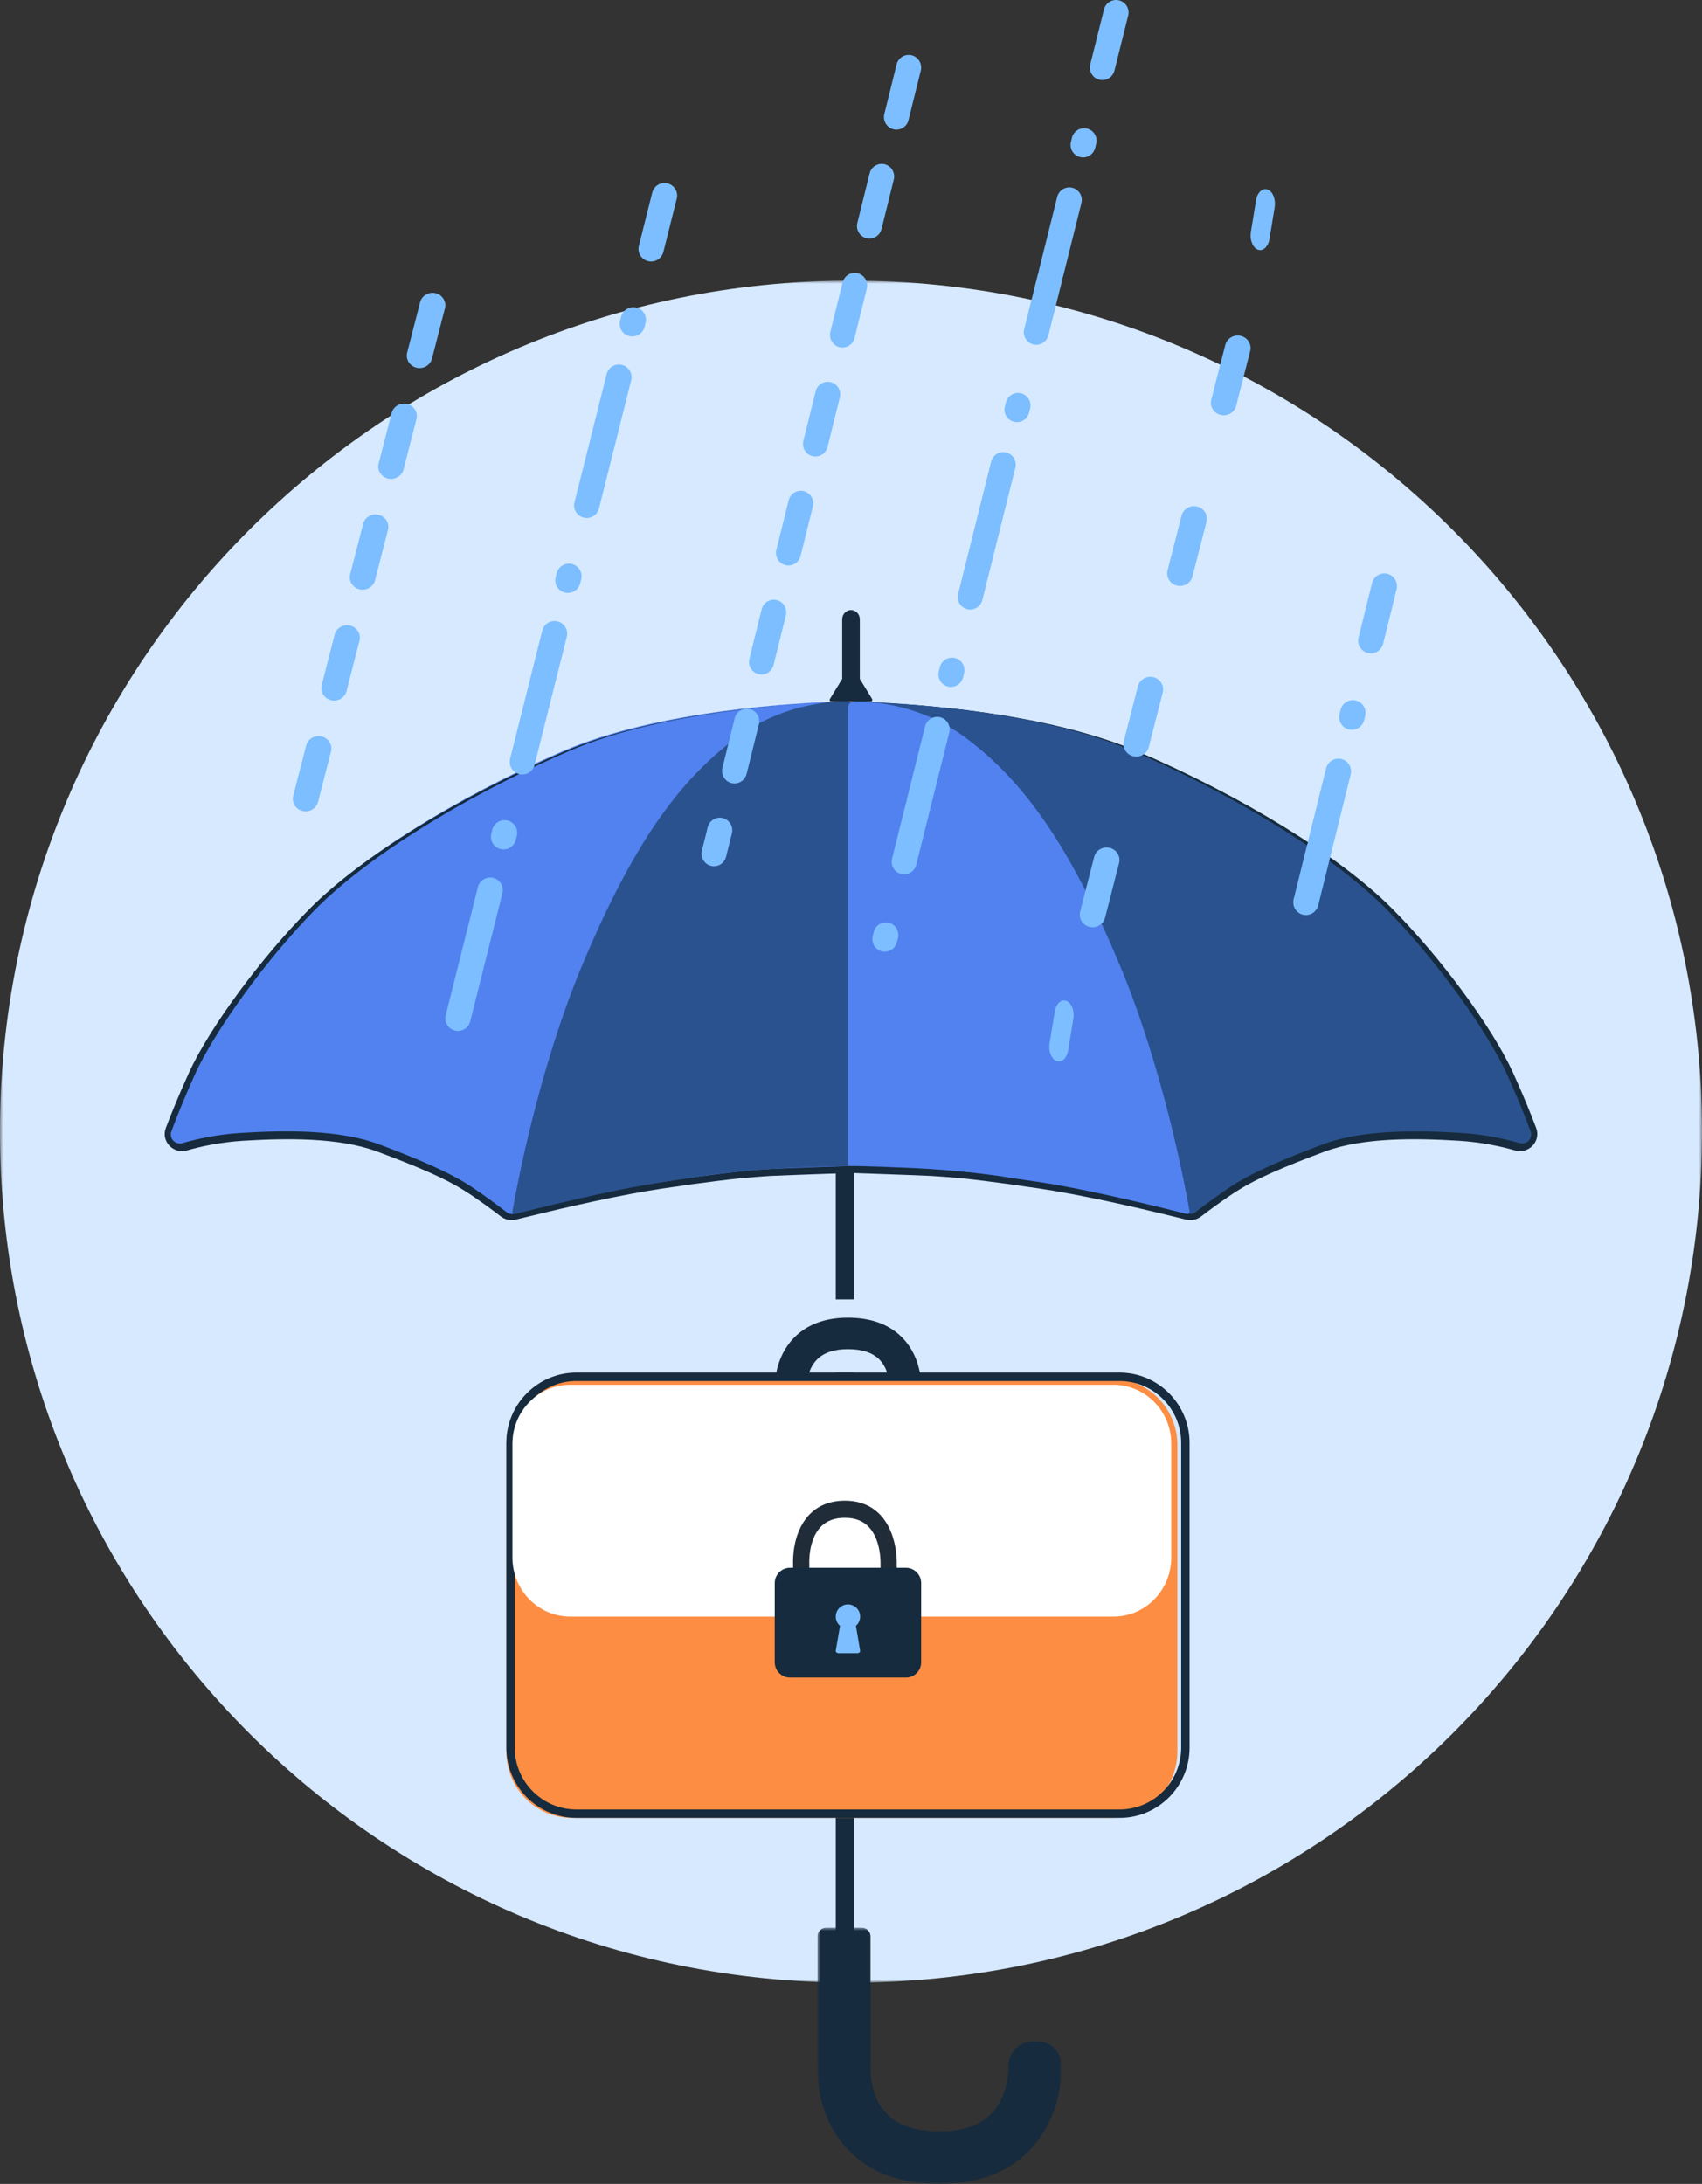
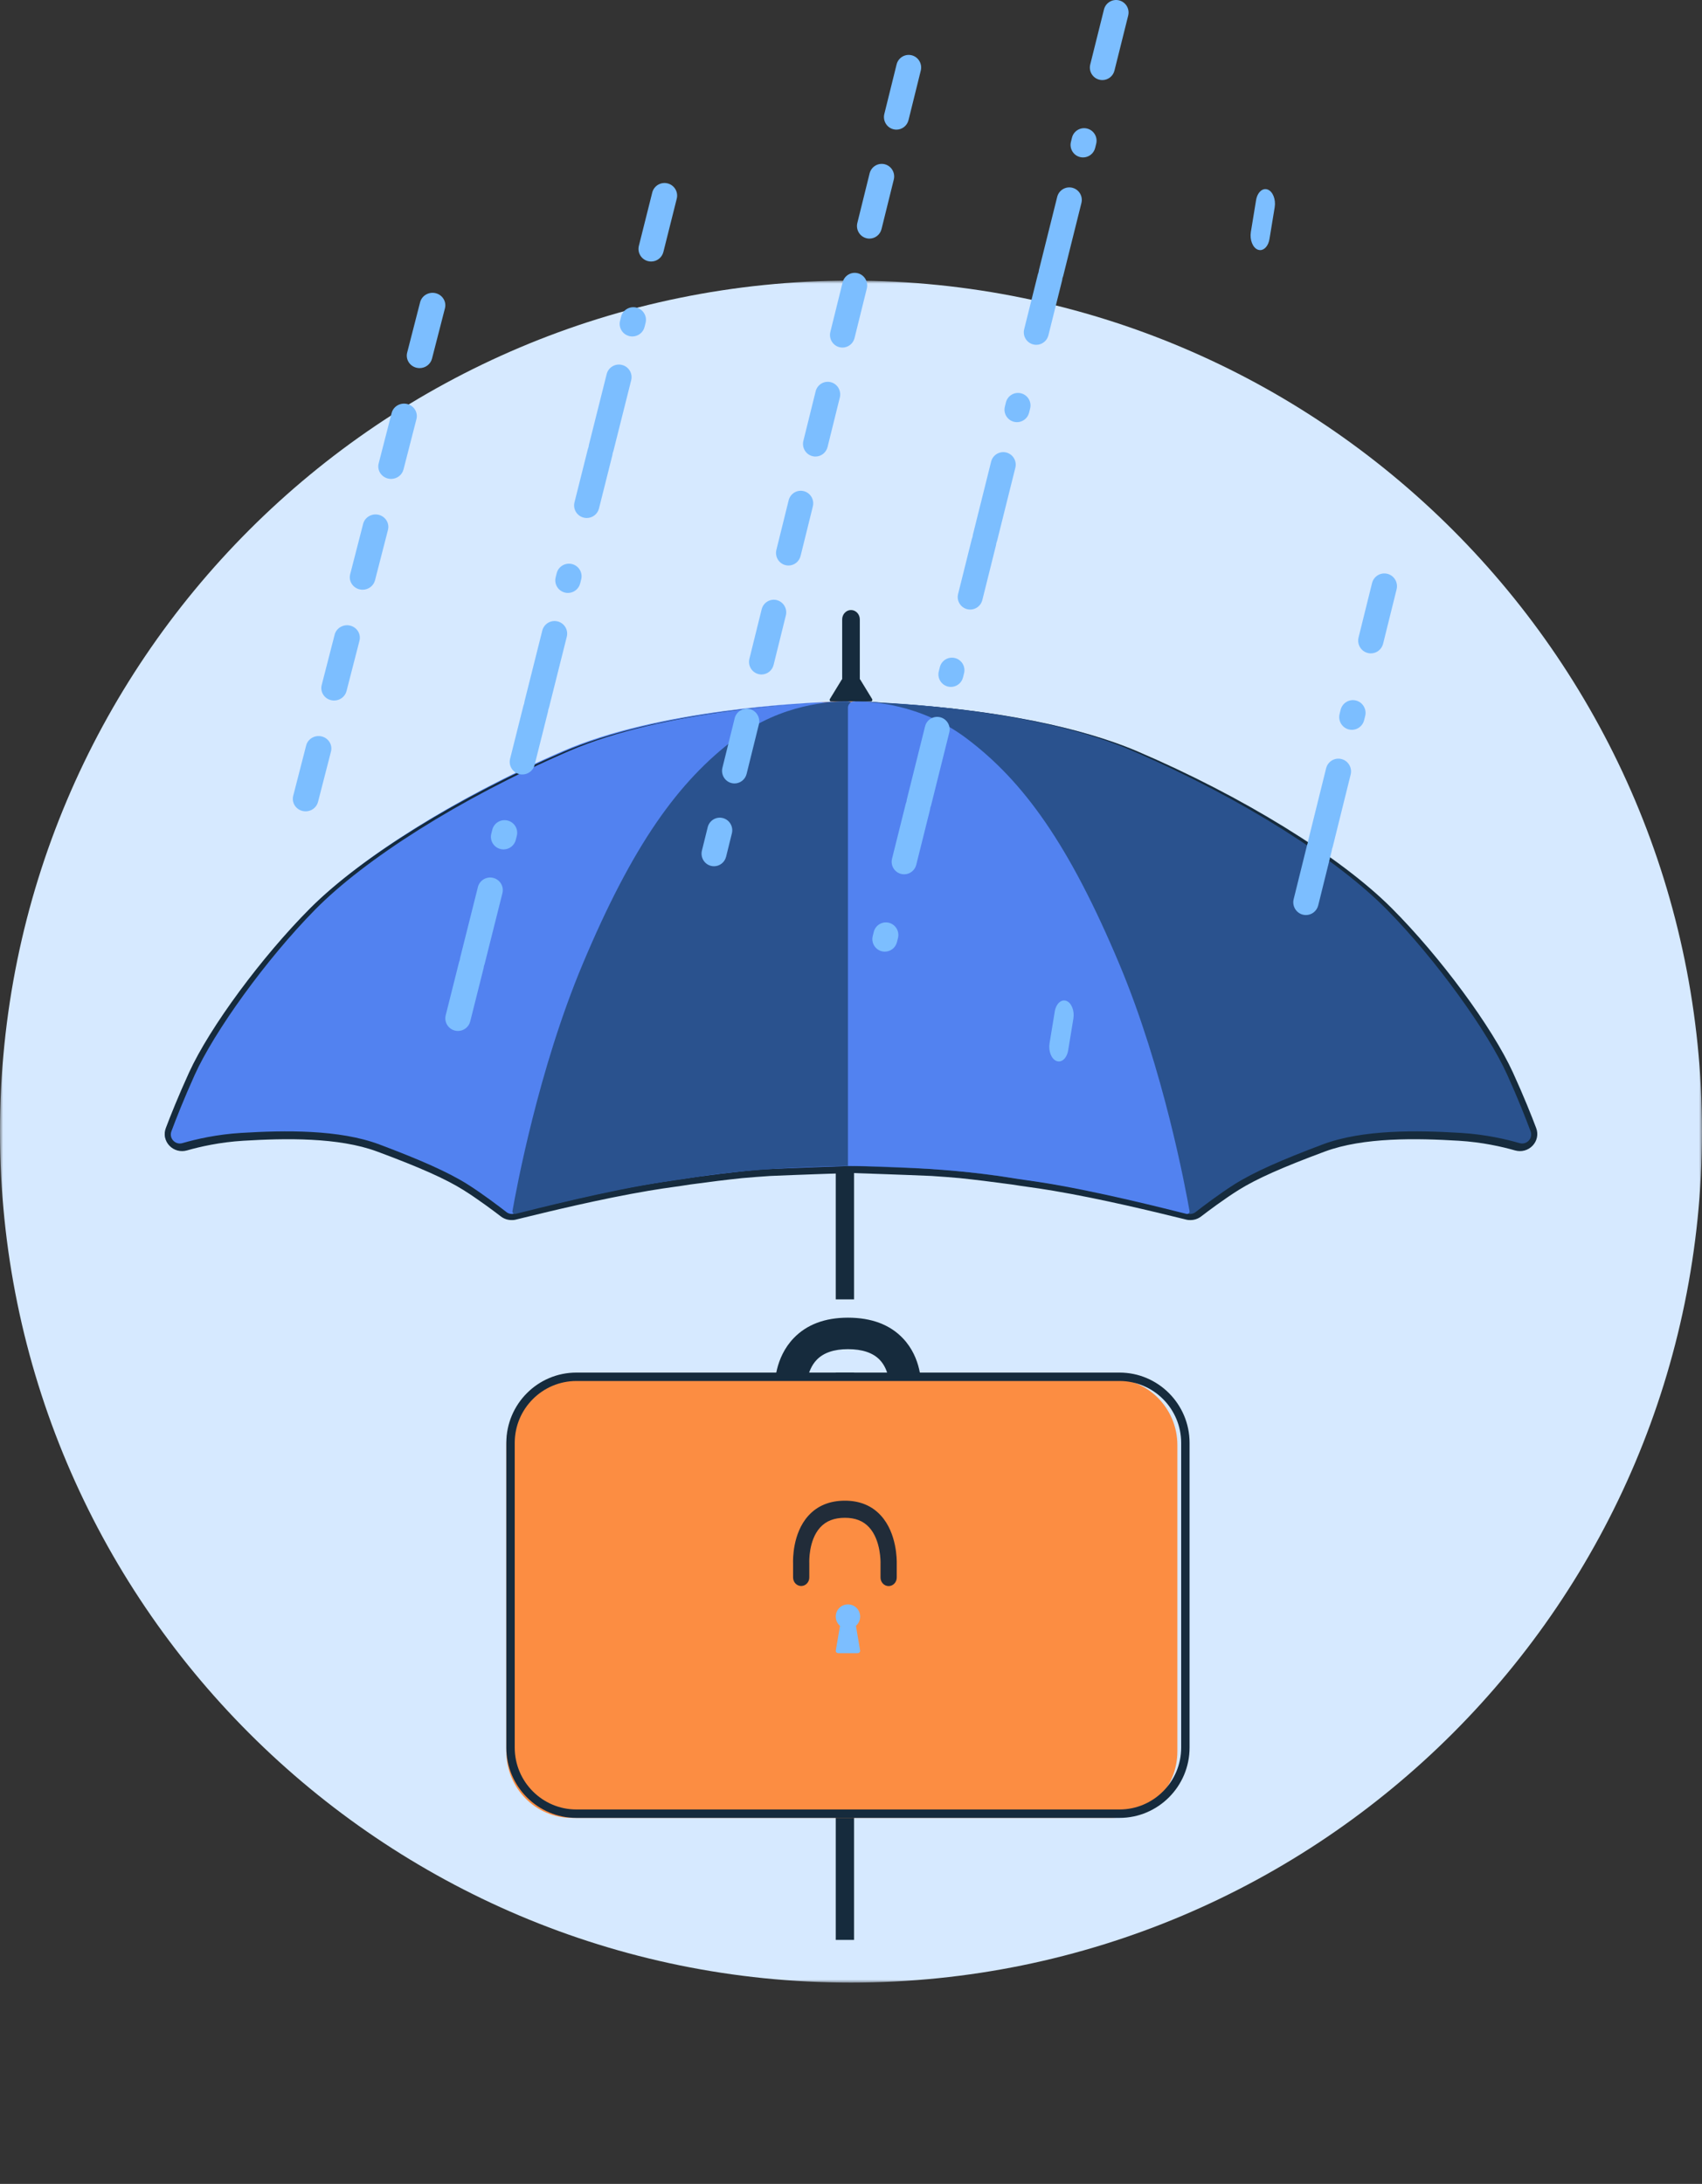
<svg xmlns="http://www.w3.org/2000/svg" xmlns:xlink="http://www.w3.org/1999/xlink" width="279px" height="358px" viewBox="0 0 279 358" version="1.1">
  <rect x="0" y="0" width="279" height="358" fill="#333333" stroke="none" />
  <title>C1D4400E-2CAB-4D9D-9626-6AE3052C56D0</title>
  <defs>
    <polygon id="path-1" points="0 0 279 0 279 279 0 279" />
    <polygon id="path-3" points="0 0 40 0 40 42 0 42" />
  </defs>
  <g id="Page-1" stroke="none" stroke-width="1" fill="none" fill-rule="evenodd">
    <g id="mock_crypto_home_v3c" transform="translate(-823, -2842)">
      <g id="home_acctprot" transform="translate(823, 2842)">
        <g id="Group-3" transform="translate(0, 46)">
          <mask id="mask-2" fill="white">
            <use xlink:href="#path-1" />
          </mask>
          <g id="Clip-2" />
          <path d="M139.5,0 C216.531,0 279,62.47 279,139.501 C279,216.532 216.531,279 139.5,279 C62.469,279 -6.8916898e-05,216.532 -6.8916898e-05,139.501 C-6.8916898e-05,62.47 62.469,0 139.5,0" id="Fill-1" fill="#D6E9FF" mask="url(#mask-2)" />
        </g>
        <path d="M142.958,114.581 L141.02,111.409 C141.001,111.377 140.975,111.352 140.946,111.332 L140.946,101.539 C140.946,100.693 140.296,100 139.5,100 C138.704,100 138.054,100.693 138.054,101.539 L138.054,111.332 C138.025,111.352 137.999,111.377 137.98,111.409 L136.042,114.581 C135.931,114.761 136.053,115 136.255,115 L138.054,115 L139.5,115 L140.946,115 L142.745,115 C142.947,115 143.069,114.761 142.958,114.581" id="Fill-4" fill="#162B3D" />
        <polygon id="Fill-6" fill="#162B3D" points="138.5 225 137 225 137 318 138.5 318 140 318 140 225" />
        <polygon id="Fill-8" fill="#162B3D" points="138.5 120 137 120 137 213 138.5 213 140 213 140 120" />
        <g id="Group-12" transform="translate(134, 316)">
          <mask id="mask-4" fill="white">
            <use xlink:href="#path-3" />
          </mask>
          <g id="Clip-11" />
-           <path d="M39.994,22.522 C39.994,20.379 38.244,18.641 36.085,18.641 L35.307,18.641 C33.103,18.641 31.316,20.415 31.316,22.603 L31.312,22.673 L31.32,22.792 C31.325,23.094 31.351,27.584 28.49,30.517 C26.634,32.42 23.779,33.385 20.004,33.385 C16.094,33.385 13.173,32.404 11.32,30.468 C8.575,27.6 8.673,23.265 8.684,22.949 L8.693,22.854 L8.693,1.414 C8.693,0.633 8.055,0 7.268,0 L1.439,0 C0.653,0 0.015,0.633 0.015,1.414 L0.015,22.558 C-0.052,23.954 -0.108,30.948 4.938,36.306 C8.496,40.084 13.565,42 20.004,42 C26.273,42 31.255,40.122 34.813,36.418 C40.023,30.995 40.036,23.804 39.994,22.522" id="Fill-10" fill="#162B3D" mask="url(#mask-4)" />
        </g>
        <path d="M139,191.112 L139,116.48 C139,115.644 138.308,114.975 137.47,115 C131.308,115.19 107.891,116.343 92.242,123.134 C74.089,131.011 58.718,140.931 50.666,149.099 C42.614,157.269 34.123,169.085 30.903,176.232 C29.165,180.089 27.896,183.309 27.096,185.456 C26.671,186.597 27.731,187.728 28.903,187.388 C31.137,186.74 34.533,185.957 38.515,185.714 C45.689,185.277 54.618,185.131 61.206,187.611 C67.794,190.09 72.479,192.133 75.699,194.175 C78.152,195.73 80.859,197.793 82.011,198.688 C82.372,198.969 82.842,199.067 83.286,198.954 C85.413,198.415 92.043,196.759 99.137,195.263 C107.76,193.445 120.86,191.863 124.336,191.675 C127.813,191.486 139,191.112 139,191.112" id="Fill-13" fill="#5282F0" />
        <path d="M139,191.121 L139,116.005 C139,115.46 138.566,115.015 138.022,115.004 C135.269,114.95 127.166,115.333 119.583,121.027 C110.19,128.079 102.698,138.514 94.475,158.13 C87.266,175.328 83.648,194.849 83.006,198.523 C82.956,198.813 83.218,199.058 83.503,198.988 C86.365,198.286 98.382,195.182 107.81,193.744 C109.093,193.548 110.948,193.306 112.401,193.061 C123.6,191.174 139,191.121 139,191.121" id="Fill-15" fill="#FC8D42" />
        <path d="M138,191.112 L138,116.48 C138,115.644 138.692,114.975 139.53,115 C145.692,115.19 169.109,116.343 184.758,123.134 C202.911,131.011 218.282,140.931 226.334,149.099 C234.386,157.269 242.877,169.085 246.097,176.232 C247.835,180.089 249.104,183.309 249.904,185.456 C250.329,186.597 249.269,187.728 248.097,187.388 C245.863,186.74 242.467,185.957 238.485,185.714 C231.311,185.277 222.382,185.131 215.794,187.611 C209.206,190.09 204.521,192.133 201.301,194.175 C198.848,195.73 196.141,197.793 194.989,198.688 C194.628,198.969 194.158,199.067 193.714,198.954 C191.587,198.415 184.957,196.759 177.863,195.263 C169.24,193.445 156.14,191.863 152.664,191.675 C149.187,191.486 138,191.112 138,191.112" id="Fill-17" fill="#FC8D42" />
        <path d="M139,191.121 L139,116.005 C139,115.46 139.434,115.015 139.978,115.004 C142.731,114.95 150.834,115.333 158.417,121.027 C167.81,128.079 175.302,138.514 183.525,158.13 C190.734,175.328 194.352,194.849 194.994,198.523 C195.044,198.813 194.782,199.058 194.497,198.988 C191.635,198.286 179.618,195.182 170.19,193.744 C168.907,193.548 167.052,193.306 165.599,193.061 C154.4,191.174 139,191.121 139,191.121" id="Fill-19" fill="#5282F0" />
        <path d="M138.997,216 C142.861,216 145.903,217.148 148.037,219.413 C151.065,222.625 151.031,226.817 150.991,227.653 L150.991,229.986 L145.784,229.986 L145.79,227.418 C145.796,227.228 145.855,224.631 144.208,222.912 C143.096,221.752 141.343,221.163 138.997,221.163 C136.716,221.163 134.994,221.751 133.88,222.909 C132.155,224.703 132.206,227.476 132.208,227.503 L132.21,227.626 L132.21,230 L127.004,230 L127.004,227.675 C126.979,226.906 126.987,222.596 130.112,219.346 C132.247,217.126 135.236,216 138.997,216" id="Fill-21" fill="#162B3D" />
        <path d="M182.264,298 L93.735,298 C87.806,298 83,293.126 83,287.113 L83,236.887 C83,230.874 87.806,226 93.735,226 L182.264,226 C188.193,226 193,230.874 193,236.887 L193,287.113 C193,293.126 188.193,298 182.264,298" id="Fill-23" fill="#FC8D42" />
        <path d="M94.485,226.381 C88.911,226.381 84.377,230.929 84.377,236.52 L84.377,286.48 C84.377,292.071 88.911,296.619 94.485,296.619 L183.515,296.619 C189.089,296.619 193.623,292.071 193.623,286.48 L193.623,236.52 C193.623,230.929 189.089,226.381 183.515,226.381 L94.485,226.381 Z M183.515,298 L94.485,298 C88.152,298 83,292.832 83,286.48 L83,236.52 C83,230.168 88.152,225 94.485,225 L183.515,225 C189.848,225 195,230.168 195,236.52 L195,286.48 C195,292.832 189.848,298 183.515,298 L183.515,298 Z" id="Fill-25" fill="#162B3D" />
-         <path d="M182.531,265 L93.469,265 C88.239,265 84,260.668 84,255.323 L84,236.677 C84,231.332 88.239,227 93.469,227 L182.531,227 C187.761,227 192,231.332 192,236.677 L192,255.323 C192,260.668 187.761,265 182.531,265" id="Fill-27" fill="#FFFFFF" />
        <path d="M145.668,260 C144.934,260 144.339,259.372 144.339,258.598 L144.339,256.269 C144.339,256.251 144.339,256.233 144.34,256.214 C144.341,256.181 144.435,252.512 142.476,250.373 C141.509,249.318 140.209,248.805 138.502,248.805 C136.733,248.805 135.4,249.329 134.428,250.408 C132.514,252.53 132.661,256.117 132.662,256.153 C132.664,256.177 132.664,256.204 132.664,256.227 L132.664,258.584 C132.664,259.359 132.069,259.987 131.335,259.987 C130.601,259.987 130.006,259.359 130.006,258.584 L130.006,256.26 C129.985,255.735 129.898,251.379 132.487,248.491 C133.968,246.838 135.992,246 138.502,246 C140.942,246 142.926,246.821 144.401,248.439 C147.058,251.354 147.01,255.828 146.998,256.292 L146.998,258.598 C146.998,259.372 146.403,260 145.668,260" id="Fill-29" fill="#212C39" />
-         <path d="M148.498,275 L129.502,275 C128.12,275 127,273.877 127,272.492 L127,259.508 C127,258.123 128.12,257 129.502,257 L148.498,257 C149.88,257 151,258.123 151,259.508 L151,272.492 C151,273.877 149.88,275 148.498,275" id="Fill-31" fill="#162B3D" />
        <path d="M141,265 C141,266.105 140.105,267 139,267 C137.895,267 137,266.105 137,265 C137,263.895 137.895,263 139,263 C140.105,263 141,263.895 141,265" id="Fill-33" fill="#7CBEFF" />
        <path d="M137.961,265 L140.055,265 L140.997,270.583 C141.027,270.806 140.816,271 140.545,271 L137.455,271 C137.184,271 136.973,270.805 137.003,270.582 L137.961,265 Z" id="Fill-35" fill="#7CBEFF" />
        <path d="M153.007,163.832 C152.893,162.008 154.13,156 154.927,156 C155.524,156 157.387,162.28 156.928,164.542 C156.765,165.348 155.934,166 154.927,166 C153.92,166 153.069,164.814 153.007,163.832" id="Fill-37" fill="#508AE1" />
        <path d="M250.905,185.472 C250.112,183.327 248.855,180.111 247.132,176.258 C243.941,169.117 235.525,157.313 227.545,149.152 C219.566,140.991 204.332,131.082 186.341,123.213 C172.969,117.364 153.877,115.701 144.954,115.233 C143.223,115.014 141.836,114.987 140.975,115.004 C140.433,115.015 140,115.46 140,116.005 C140,115.46 139.567,115.015 139.025,115.004 C138.164,114.987 136.777,115.014 135.046,115.233 C126.123,115.701 107.031,117.364 93.659,123.213 C75.669,131.082 60.434,140.991 52.455,149.152 C44.475,157.313 36.06,169.117 32.868,176.258 C31.146,180.111 29.888,183.327 29.095,185.472 C28.674,186.612 29.725,187.742 30.887,187.402 C33.1,186.754 36.465,185.973 40.412,185.73 C47.522,185.293 56.372,185.147 62.901,187.624 C69.43,190.102 74.072,192.142 77.265,194.182 C79.695,195.736 82.378,197.796 83.52,198.691 C83.812,198.92 84.176,199.025 84.539,198.995 C84.586,199 84.633,199.001 84.683,198.989 C87.311,198.342 97.683,195.657 106.648,194.115 C107.412,193.985 108.186,193.86 108.96,193.737 C110.233,193.544 112.044,193.305 113.474,193.064 C116.712,192.607 119.742,192.234 122.047,191.989 C123.631,191.844 125.206,191.723 126.727,191.622 C131.039,191.424 140,191.122 140,191.122 C140,191.122 148.961,191.424 153.273,191.622 C154.795,191.723 156.369,191.844 157.953,191.989 C160.258,192.234 163.288,192.607 166.526,193.064 C167.956,193.305 169.768,193.544 171.041,193.737 C171.815,193.86 172.587,193.985 173.352,194.114 C182.317,195.657 192.689,198.342 195.317,198.989 C195.367,199.001 195.415,199 195.461,198.995 C195.824,199.025 196.188,198.92 196.48,198.691 C197.622,197.796 200.305,195.736 202.735,194.182 C205.928,192.142 210.57,190.102 217.099,187.624 C223.628,185.147 232.478,185.293 239.588,185.73 C243.535,185.973 246.9,186.754 249.113,187.402 C250.275,187.742 251.326,186.612 250.905,185.472" id="Fill-39" fill="#5282F0" />
        <path d="M195.068,197.287 L195.133,197.292 C195.148,197.293 195.175,197.291 195.196,197.276 C196.275,196.448 199.057,194.353 201.566,192.784 C204.641,190.86 209.017,188.902 216.198,186.235 C223.038,183.695 232.128,183.864 239.283,184.294 C243.4,184.542 246.905,185.35 249.12,185.984 C249.145,185.991 249.179,186.001 249.219,185.958 C249.258,185.917 249.246,185.889 249.237,185.864 C248.488,183.882 247.231,180.721 245.495,176.92 C242.282,169.885 233.789,158.395 226.16,150.76 C217.923,142.517 202.283,132.892 185.342,125.641 C171.915,119.894 152.228,118.337 144.387,117.934 L144.287,117.926 C142.632,117.72 141.316,117.696 140.504,117.712 C140.71,117.708 140.877,117.54 140.877,117.338 L138.123,117.338 C138.123,117.54 138.29,117.708 138.496,117.712 C137.683,117.696 136.367,117.72 134.713,117.926 L134.613,117.934 C126.772,118.337 107.085,119.894 93.658,125.641 C76.717,132.892 61.077,142.517 52.84,150.76 C45.212,158.394 36.719,169.885 33.505,176.92 C31.767,180.725 30.511,183.884 29.762,185.864 C29.754,185.889 29.743,185.917 29.781,185.958 C29.821,186.001 29.856,185.991 29.88,185.984 C32.095,185.35 35.599,184.542 39.717,184.294 C46.872,183.864 55.962,183.696 62.802,186.235 C69.983,188.902 74.359,190.86 77.434,192.784 C79.943,194.353 82.725,196.448 83.804,197.276 C83.825,197.292 83.851,197.295 83.867,197.292 L83.932,197.286 C84.199,197.222 84.533,197.14 84.925,197.044 C88.79,196.097 97.839,193.879 105.878,192.525 C106.653,192.397 107.431,192.274 108.211,192.153 C108.683,192.083 109.219,192.008 109.781,191.929 C110.737,191.795 111.819,191.643 112.716,191.495 L112.753,191.489 C115.803,191.069 118.867,190.693 121.382,190.432 C122.892,190.296 124.48,190.174 126.121,190.067 C130.425,189.874 139.364,189.578 139.454,189.575 L139.5,189.574 L139.547,189.575 C139.636,189.578 148.575,189.874 152.851,190.066 C154.52,190.174 156.108,190.296 157.599,190.43 C160.133,190.693 163.198,191.069 166.247,191.489 L166.283,191.495 C167.181,191.643 168.264,191.795 169.22,191.929 C169.782,192.008 170.317,192.083 170.782,192.152 C171.569,192.274 172.347,192.397 173.117,192.524 C181.158,193.879 190.207,196.096 194.071,197.043 C194.465,197.139 194.8,197.221 195.068,197.287 M195.144,200 C195.104,200 195.065,199.999 195.025,199.997 C194.862,200 194.704,199.986 194.551,199.95 C194.259,199.88 193.873,199.785 193.405,199.67 C189.571,198.731 180.591,196.53 172.656,195.194 C171.9,195.069 171.131,194.947 170.361,194.827 C169.912,194.761 169.385,194.687 168.831,194.609 C167.865,194.474 166.772,194.32 165.845,194.168 C162.832,193.753 159.808,193.382 157.329,193.124 C155.88,192.994 154.316,192.874 152.697,192.769 C148.623,192.586 140.202,192.306 139.5,192.282 C138.798,192.306 130.376,192.586 126.275,192.77 C124.684,192.874 123.119,192.994 121.652,193.126 C119.192,193.382 116.168,193.753 113.155,194.168 C112.228,194.32 111.135,194.474 110.171,194.609 C109.617,194.687 109.089,194.76 108.632,194.829 C107.868,194.947 107.1,195.069 106.339,195.195 C98.406,196.531 89.426,198.732 85.592,199.671 C85.125,199.785 84.74,199.88 84.45,199.95 C84.295,199.986 84.139,200.002 83.975,199.997 C83.298,200.023 82.641,199.818 82.11,199.41 C81.062,198.606 78.364,196.574 75.955,195.068 C73.048,193.249 68.824,191.365 61.828,188.768 C55.478,186.41 46.766,186.582 39.886,186.997 C36.021,187.229 32.731,187.988 30.65,188.583 C29.609,188.881 28.502,188.582 27.764,187.802 C27.027,187.023 26.803,185.92 27.18,184.922 C27.943,182.904 29.223,179.684 30.992,175.812 C34.375,168.406 42.922,156.821 50.875,148.863 C59.342,140.389 75.315,130.539 92.558,123.159 C98.28,120.709 111.326,116.424 134.419,115.233 C136.214,115.013 137.654,114.988 138.551,115.005 C138.889,115.012 139.21,115.089 139.5,115.222 C139.79,115.089 140.111,115.012 140.449,115.005 C141.346,114.986 142.786,115.013 144.581,115.233 C167.674,116.424 180.719,120.709 186.442,123.159 C203.685,130.539 219.657,140.388 228.125,148.863 C236.078,156.822 244.626,168.407 248.008,175.811 C249.775,179.68 251.056,182.901 251.82,184.922 C252.197,185.92 251.973,187.023 251.236,187.802 C250.497,188.582 249.392,188.882 248.35,188.583 C246.269,187.988 242.979,187.229 239.115,186.997 C232.234,186.582 223.522,186.41 217.171,188.768 C210.177,191.365 205.952,193.249 203.045,195.068 C200.636,196.574 197.938,198.606 196.89,199.41 C196.39,199.794 195.777,200 195.144,200" id="Fill-41" fill="#162B3D" />
        <path d="M140,191.112 L140,116.48 C140,115.644 139.308,114.975 138.47,115 C132.308,115.19 108.891,116.343 93.242,123.134 C75.089,131.011 59.718,140.931 51.666,149.099 C43.614,157.269 35.123,169.085 31.903,176.232 C30.165,180.089 28.896,183.309 28.096,185.456 C27.671,186.597 28.731,187.728 29.903,187.388 C32.137,186.74 35.533,185.957 39.515,185.714 C46.689,185.277 55.618,185.131 62.206,187.611 C68.794,190.09 73.479,192.133 76.699,194.175 C79.152,195.73 81.859,197.793 83.011,198.688 C83.372,198.969 83.842,199.067 84.286,198.954 C86.413,198.415 93.043,196.759 100.137,195.263 C108.76,193.445 121.86,191.863 125.336,191.675 C128.813,191.486 140,191.112 140,191.112" id="Fill-43" fill="#5282F0" />
        <path d="M140,191.121 L140,116.005 C140,115.46 139.566,115.015 139.022,115.004 C136.269,114.95 128.166,115.333 120.583,121.027 C111.19,128.079 103.698,138.514 95.475,158.13 C88.266,175.328 84.648,194.849 84.006,198.523 C83.956,198.813 84.218,199.058 84.503,198.988 C87.365,198.286 99.382,195.182 108.81,193.744 C110.093,193.548 111.948,193.306 113.401,193.061 C124.6,191.174 140,191.121 140,191.121" id="Fill-45" fill="#2A528E" />
        <path d="M139,191.112 L139,116.48 C139,115.644 139.692,114.975 140.53,115 C146.692,115.19 170.109,116.343 185.758,123.134 C203.911,131.011 219.282,140.931 227.334,149.099 C235.386,157.269 243.877,169.085 247.097,176.232 C248.835,180.089 250.104,183.309 250.904,185.456 C251.329,186.597 250.269,187.728 249.097,187.388 C246.863,186.74 243.467,185.957 239.485,185.714 C232.311,185.277 223.382,185.131 216.794,187.611 C210.206,190.09 205.521,192.133 202.301,194.175 C199.848,195.73 197.141,197.793 195.989,198.688 C195.628,198.969 195.158,199.067 194.714,198.954 C192.587,198.415 185.957,196.759 178.863,195.263 C170.24,193.445 157.14,191.863 153.664,191.675 C150.187,191.486 139,191.112 139,191.112" id="Fill-47" fill="#2A528E" />
        <path d="M139,191.121 L139,116.005 C139,115.46 139.434,115.015 139.978,115.004 C142.731,114.95 150.834,115.333 158.417,121.027 C167.81,128.079 175.302,138.514 183.525,158.13 C190.734,175.328 194.352,194.849 194.994,198.523 C195.044,198.813 194.782,199.058 194.497,198.988 C191.635,198.286 179.618,195.182 170.19,193.744 C168.907,193.548 167.052,193.306 165.599,193.061 C154.4,191.174 139,191.121 139,191.121" id="Fill-49" fill="#5282F0" />
        <path d="M68.781,60.342 C68.613,60.342 68.441,60.321 68.27,60.28 C67.146,60.006 66.463,58.896 66.745,57.802 L68.867,49.547 C69.149,48.452 70.289,47.789 71.411,48.061 C72.535,48.335 73.218,49.445 72.937,50.539 L70.814,58.795 C70.576,59.722 69.721,60.342 68.781,60.342 M64.111,78.506 C63.942,78.506 63.771,78.486 63.6,78.444 C62.476,78.17 61.793,77.061 62.074,75.966 L64.197,67.711 C64.478,66.617 65.616,65.953 66.741,66.225 C67.865,66.5 68.548,67.609 68.266,68.704 L66.144,76.959 C65.905,77.887 65.05,78.506 64.111,78.506 M59.44,96.671 C59.271,96.671 59.101,96.651 58.929,96.609 C57.805,96.335 57.122,95.225 57.404,94.131 L59.526,85.876 C59.808,84.781 60.948,84.118 62.071,84.39 C63.195,84.665 63.878,85.774 63.596,86.869 L61.474,95.124 C61.235,96.051 60.38,96.671 59.44,96.671 M54.77,114.835 C54.601,114.835 54.43,114.816 54.259,114.774 C53.135,114.5 52.452,113.39 52.734,112.295 L54.856,104.04 C55.138,102.946 56.278,102.284 57.401,102.555 C58.524,102.829 59.207,103.939 58.926,105.033 L56.803,113.288 C56.565,114.216 55.71,114.835 54.77,114.835 M50.1,133 C49.931,133 49.759,132.98 49.589,132.938 C48.465,132.665 47.782,131.555 48.063,130.46 L50.186,122.205 C50.467,121.111 51.608,120.447 52.73,120.72 C53.854,120.993 54.537,122.103 54.255,123.198 L52.133,131.453 C51.894,132.381 51.039,133 50.1,133" id="Fill-51" fill="#7CBEFF" />
        <path d="M106.737,42.871 C106.57,42.871 106.401,42.851 106.232,42.809 C105.122,42.532 104.448,41.41 104.726,40.303 L106.919,31.565 C107.197,30.457 108.324,29.785 109.431,30.062 C110.541,30.339 111.215,31.462 110.937,32.568 L108.744,41.307 C108.508,42.245 107.664,42.871 106.737,42.871 M103.653,55.155 C103.486,55.155 103.316,55.134 103.148,55.092 C102.038,54.815 101.364,53.692 101.642,52.586 L101.809,51.922 C102.088,50.815 103.214,50.144 104.322,50.42 C105.431,50.698 106.105,51.82 105.827,52.927 L105.66,53.591 C105.424,54.529 104.58,55.155 103.653,55.155 M96.182,84.915 C96.015,84.915 95.846,84.894 95.678,84.852 C94.568,84.575 93.894,83.453 94.172,82.346 L96.365,73.608 C96.393,73.495 96.431,73.385 96.476,73.282 C96.485,73.17 96.503,73.057 96.532,72.944 L99.449,61.324 C99.727,60.217 100.85,59.547 101.961,59.822 C103.07,60.099 103.745,61.221 103.467,62.329 L100.55,73.948 C100.522,74.061 100.484,74.17 100.439,74.273 C100.43,74.386 100.411,74.499 100.383,74.611 L98.189,83.35 C97.954,84.288 97.11,84.915 96.182,84.915 M93.098,97.198 C92.932,97.198 92.762,97.177 92.593,97.135 C91.484,96.857 90.809,95.736 91.088,94.629 L91.255,93.965 C91.533,92.858 92.661,92.187 93.767,92.463 C94.877,92.741 95.551,93.863 95.272,94.97 L95.106,95.634 C94.87,96.572 94.026,97.198 93.098,97.198 M85.628,126.957 C85.461,126.957 85.292,126.937 85.123,126.895 C84.013,126.618 83.339,125.495 83.617,124.389 L85.81,115.651 C85.839,115.538 85.876,115.429 85.921,115.325 C85.931,115.213 85.949,115.1 85.977,114.987 L88.894,103.368 C89.172,102.261 90.295,101.588 91.407,101.865 C92.516,102.142 93.19,103.265 92.912,104.372 L89.995,115.991 C89.967,116.104 89.93,116.213 89.885,116.316 C89.875,116.429 89.857,116.542 89.829,116.655 L87.635,125.393 C87.399,126.331 86.555,126.957 85.628,126.957 M82.544,139.241 C82.377,139.241 82.208,139.22 82.039,139.178 C80.929,138.901 80.255,137.779 80.533,136.672 L80.7,136.008 C80.979,134.901 82.103,134.231 83.213,134.506 C84.322,134.783 84.996,135.905 84.718,137.012 L84.551,137.677 C84.315,138.615 83.471,139.241 82.544,139.241 M75.073,169 C74.906,169 74.738,168.98 74.568,168.938 C73.459,168.661 72.785,167.539 73.062,166.432 L75.256,157.694 C75.284,157.58 75.322,157.472 75.367,157.368 C75.376,157.256 75.394,157.143 75.423,157.03 L78.34,145.41 C78.618,144.303 79.743,143.632 80.852,143.908 C81.962,144.185 82.636,145.307 82.358,146.414 L79.441,158.034 C79.413,158.147 79.375,158.255 79.33,158.359 C79.321,158.471 79.302,158.584 79.274,158.698 L77.081,167.436 C76.845,168.374 76.001,169 75.073,169" id="Fill-53" fill="#7CBEFF" />
        <path d="M146.947,21.251 C146.783,21.251 146.616,21.231 146.449,21.189 C145.354,20.912 144.689,19.789 144.963,18.682 L146.974,10.564 C147.248,9.457 148.359,8.787 149.452,9.061 C150.547,9.339 151.212,10.461 150.938,11.569 L148.928,19.686 C148.696,20.625 147.863,21.251 146.947,21.251 M142.524,39.113 C142.359,39.113 142.193,39.093 142.026,39.051 C140.931,38.774 140.266,37.652 140.54,36.544 L142.55,28.427 C142.825,27.319 143.938,26.65 145.029,26.924 C146.124,27.201 146.789,28.324 146.515,29.431 L144.505,37.549 C144.272,38.487 143.439,39.113 142.524,39.113 M138.1,56.976 C137.936,56.976 137.769,56.956 137.602,56.914 C136.508,56.637 135.843,55.515 136.116,54.407 L138.127,46.289 C138.401,45.182 139.514,44.512 140.606,44.787 C141.7,45.064 142.366,46.187 142.091,47.294 L140.081,55.412 C139.849,56.35 139.016,56.976 138.1,56.976 M133.677,74.839 C133.512,74.839 133.345,74.819 133.179,74.777 C132.084,74.499 131.419,73.377 131.693,72.269 L133.703,64.152 C133.978,63.044 135.089,62.375 136.182,62.649 C137.277,62.926 137.942,64.049 137.668,65.156 L135.658,73.274 C135.425,74.212 134.592,74.839 133.677,74.839 M129.254,92.702 C129.089,92.702 128.922,92.681 128.755,92.639 C127.661,92.362 126.996,91.24 127.27,90.132 L129.28,82.015 C129.554,80.907 130.663,80.238 131.759,80.512 C132.853,80.789 133.519,81.912 133.245,83.019 L131.234,91.137 C131.002,92.075 130.169,92.702 129.254,92.702 M124.83,110.564 C124.666,110.564 124.499,110.544 124.332,110.502 C123.237,110.225 122.572,109.102 122.846,107.995 L124.857,99.877 C125.131,98.77 126.242,98.1 127.335,98.374 C128.43,98.652 129.095,99.774 128.821,100.882 L126.811,108.999 C126.578,109.938 125.745,110.564 124.83,110.564 M120.407,128.427 C120.242,128.427 120.076,128.407 119.908,128.365 C118.814,128.087 118.149,126.965 118.423,125.857 L120.433,117.74 C120.707,116.633 121.819,115.96 122.912,116.237 C124.007,116.514 124.672,117.637 124.398,118.744 L122.388,126.862 C122.155,127.801 121.322,128.427 120.407,128.427 M117.046,142 C116.882,142 116.714,141.98 116.548,141.938 C115.453,141.66 114.788,140.538 115.062,139.431 L116.01,135.603 C116.284,134.495 117.394,133.824 118.488,134.1 C119.583,134.377 120.248,135.5 119.974,136.606 L119.026,140.435 C118.794,141.373 117.961,142 117.046,142" id="Fill-55" fill="#7CBEFF" />
        <path d="M180.704,13.127 C180.539,13.127 180.372,13.107 180.205,13.065 C179.109,12.79 178.442,11.675 178.717,10.574 L180.968,1.555 C181.243,0.454 182.355,-0.212 183.45,0.061 C184.547,0.337 185.213,1.452 184.938,2.553 L182.687,11.572 C182.455,12.505 181.621,13.127 180.704,13.127 M177.54,25.806 C177.375,25.806 177.208,25.787 177.041,25.744 C175.945,25.469 175.278,24.354 175.553,23.254 L175.723,22.569 C175.998,21.468 177.109,20.798 178.206,21.075 C179.302,21.35 179.968,22.466 179.694,23.566 L179.523,24.251 C179.29,25.184 178.456,25.806 177.54,25.806 M169.873,56.525 C169.709,56.525 169.542,56.505 169.374,56.463 C168.278,56.188 167.612,55.073 167.887,53.972 L170.138,44.952 C170.166,44.836 170.205,44.724 170.252,44.617 C170.261,44.501 170.279,44.384 170.309,44.267 L173.302,32.273 C173.577,31.173 174.689,30.506 175.784,30.78 C176.88,31.056 177.547,32.171 177.272,33.271 L174.279,45.265 C174.25,45.382 174.211,45.493 174.164,45.6 C174.156,45.716 174.137,45.834 174.108,45.95 L171.857,54.97 C171.624,55.903 170.79,56.525 169.873,56.525 M166.709,69.204 C166.545,69.204 166.377,69.184 166.211,69.142 C165.114,68.867 164.448,67.752 164.723,66.652 L164.893,65.967 C165.168,64.866 166.277,64.197 167.375,64.473 C168.472,64.748 169.138,65.863 168.863,66.964 L168.693,67.649 C168.46,68.582 167.626,69.204 166.709,69.204 M159.043,99.923 C158.879,99.923 158.712,99.903 158.544,99.861 C157.448,99.586 156.782,98.471 157.056,97.37 L159.307,88.35 C159.337,88.234 159.375,88.122 159.422,88.015 C159.43,87.899 159.449,87.782 159.478,87.665 L162.471,75.671 C162.747,74.571 163.857,73.905 164.954,74.178 C166.05,74.454 166.716,75.569 166.442,76.669 L163.448,88.663 C163.419,88.78 163.381,88.891 163.334,88.998 C163.325,89.114 163.307,89.231 163.277,89.348 L161.027,98.368 C160.794,99.301 159.96,99.923 159.043,99.923 M155.879,112.602 C155.714,112.602 155.547,112.582 155.38,112.54 C154.284,112.265 153.618,111.15 153.892,110.05 L154.063,109.364 C154.337,108.264 155.451,107.593 156.545,107.871 C157.641,108.146 158.308,109.261 158.033,110.362 L157.862,111.047 C157.63,111.979 156.795,112.602 155.879,112.602 M148.212,143.321 C148.048,143.321 147.881,143.301 147.713,143.259 C146.617,142.983 145.951,141.868 146.226,140.768 L148.477,131.748 C148.506,131.631 148.544,131.52 148.592,131.414 C148.6,131.297 148.619,131.18 148.648,131.063 L151.641,119.069 C151.916,117.969 153.03,117.301 154.123,117.576 C155.22,117.851 155.886,118.967 155.612,120.067 L152.618,132.061 C152.589,132.177 152.55,132.289 152.503,132.396 C152.495,132.512 152.476,132.629 152.447,132.746 L150.196,141.766 C149.963,142.698 149.129,143.321 148.212,143.321 M145.049,156 C144.884,156 144.717,155.98 144.55,155.938 C143.454,155.663 142.787,154.548 143.062,153.448 L143.233,152.762 C143.507,151.662 144.617,150.991 145.715,151.268 C146.811,151.544 147.477,152.659 147.203,153.76 L147.032,154.444 C146.8,155.377 145.965,156 145.049,156" id="Fill-57" fill="#7CBEFF" />
        <path d="M206.575,41 C206.448,41 206.32,40.976 206.191,40.928 C205.348,40.606 204.836,39.302 205.048,38.016 L205.901,32.818 C206.111,31.532 206.965,30.75 207.809,31.072 C208.652,31.394 209.164,32.698 208.952,33.984 L208.099,39.182 C207.921,40.273 207.279,41 206.575,41" id="Fill-59" fill="#7CBEFF" />
-         <path d="M200.6,68.081 C200.431,68.081 200.259,68.061 200.087,68.019 C198.959,67.743 198.274,66.625 198.557,65.522 L200.852,56.559 C201.135,55.455 202.277,54.787 203.406,55.062 C204.534,55.338 205.219,56.456 204.936,57.559 L202.641,66.522 C202.402,67.457 201.544,68.081 200.6,68.081 M193.436,96.054 C193.267,96.054 193.095,96.034 192.923,95.992 C191.795,95.716 191.11,94.598 191.392,93.495 L193.688,84.531 C193.97,83.429 195.112,82.76 196.241,83.035 C197.369,83.311 198.054,84.429 197.772,85.532 L195.476,94.495 C195.237,95.43 194.379,96.054 193.436,96.054 M186.272,124.027 C186.102,124.027 185.93,124.007 185.759,123.965 C184.631,123.689 183.946,122.571 184.228,121.468 L186.524,112.505 C186.806,111.402 187.95,110.732 189.077,111.008 C190.205,111.284 190.89,112.402 190.608,113.505 L188.312,122.468 C188.073,123.403 187.215,124.027 186.272,124.027 M179.107,152 C178.938,152 178.766,151.98 178.594,151.938 C177.466,151.662 176.781,150.544 177.064,149.441 L179.359,140.478 C179.642,139.375 180.785,138.705 181.913,138.981 C183.041,139.257 183.726,140.375 183.443,141.478 L181.148,150.441 C180.909,151.376 180.051,152 179.107,152" id="Fill-61" fill="#7CBEFF" />
        <path d="M173.575,174 C173.448,174 173.32,173.976 173.191,173.928 C172.348,173.606 171.836,172.302 172.048,171.016 L172.901,165.818 C173.111,164.532 173.966,163.75 174.809,164.072 C175.652,164.394 176.164,165.698 175.952,166.984 L175.099,172.182 C174.921,173.273 174.279,174 173.575,174" id="Fill-63" fill="#7CBEFF" />
        <path d="M224.715,107.106 C224.548,107.106 224.379,107.085 224.209,107.043 C223.098,106.762 222.423,105.624 222.701,104.501 L224.912,95.586 C225.19,94.464 226.316,93.782 227.429,94.063 C228.54,94.344 229.216,95.482 228.937,96.604 L226.726,105.52 C226.49,106.471 225.645,107.106 224.715,107.106 M221.607,119.638 C221.44,119.638 221.271,119.617 221.101,119.575 C219.99,119.293 219.314,118.155 219.593,117.033 L219.761,116.355 C220.04,115.233 221.166,114.554 222.278,114.833 C223.39,115.114 224.065,116.252 223.786,117.374 L223.618,118.052 C223.382,119.003 222.536,119.638 221.607,119.638 M214.077,150 C213.91,150 213.741,149.979 213.571,149.937 C212.46,149.656 211.784,148.518 212.063,147.396 L214.274,138.48 C214.303,138.365 214.34,138.254 214.386,138.149 C214.395,138.034 214.413,137.919 214.442,137.803 L217.382,125.949 C217.661,124.826 218.786,124.144 219.898,124.426 C221.01,124.706 221.685,125.844 221.407,126.966 L218.467,138.821 C218.439,138.936 218.401,139.047 218.355,139.153 C218.346,139.268 218.328,139.383 218.299,139.499 L216.088,148.414 C215.852,149.365 215.006,150 214.077,150" id="Fill-65" fill="#7CBEFF" />
      </g>
    </g>
  </g>
</svg>